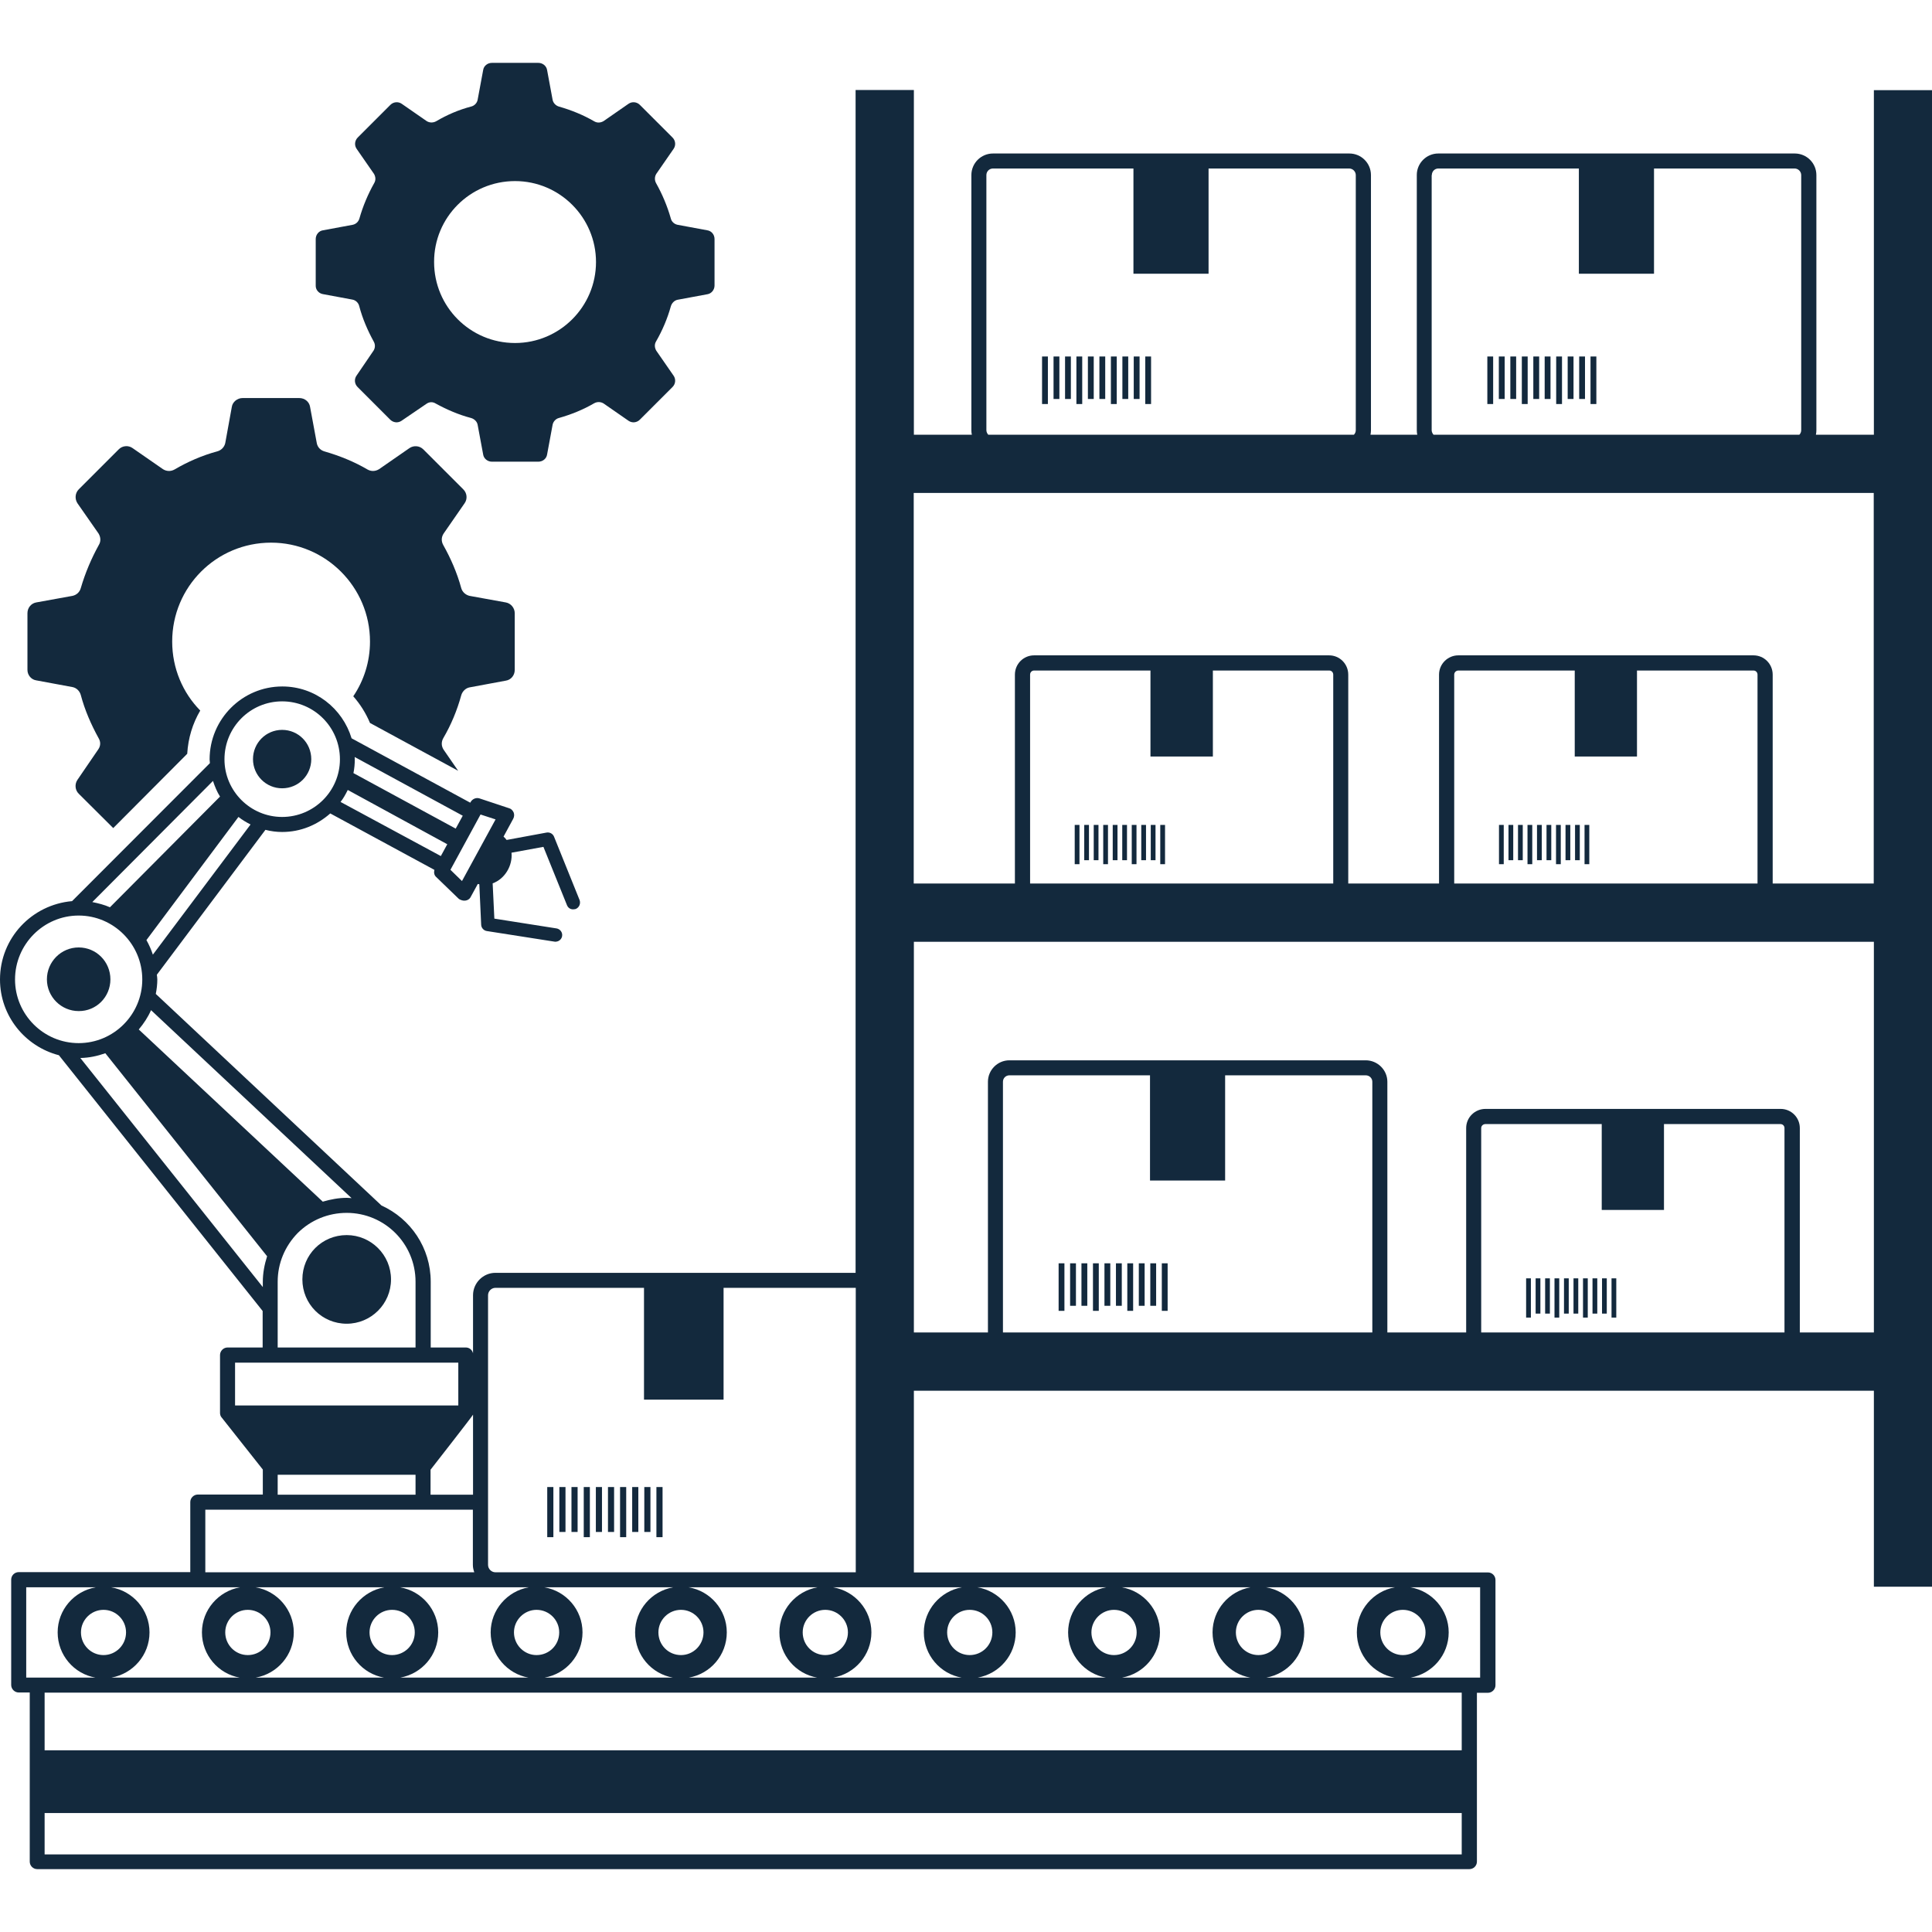
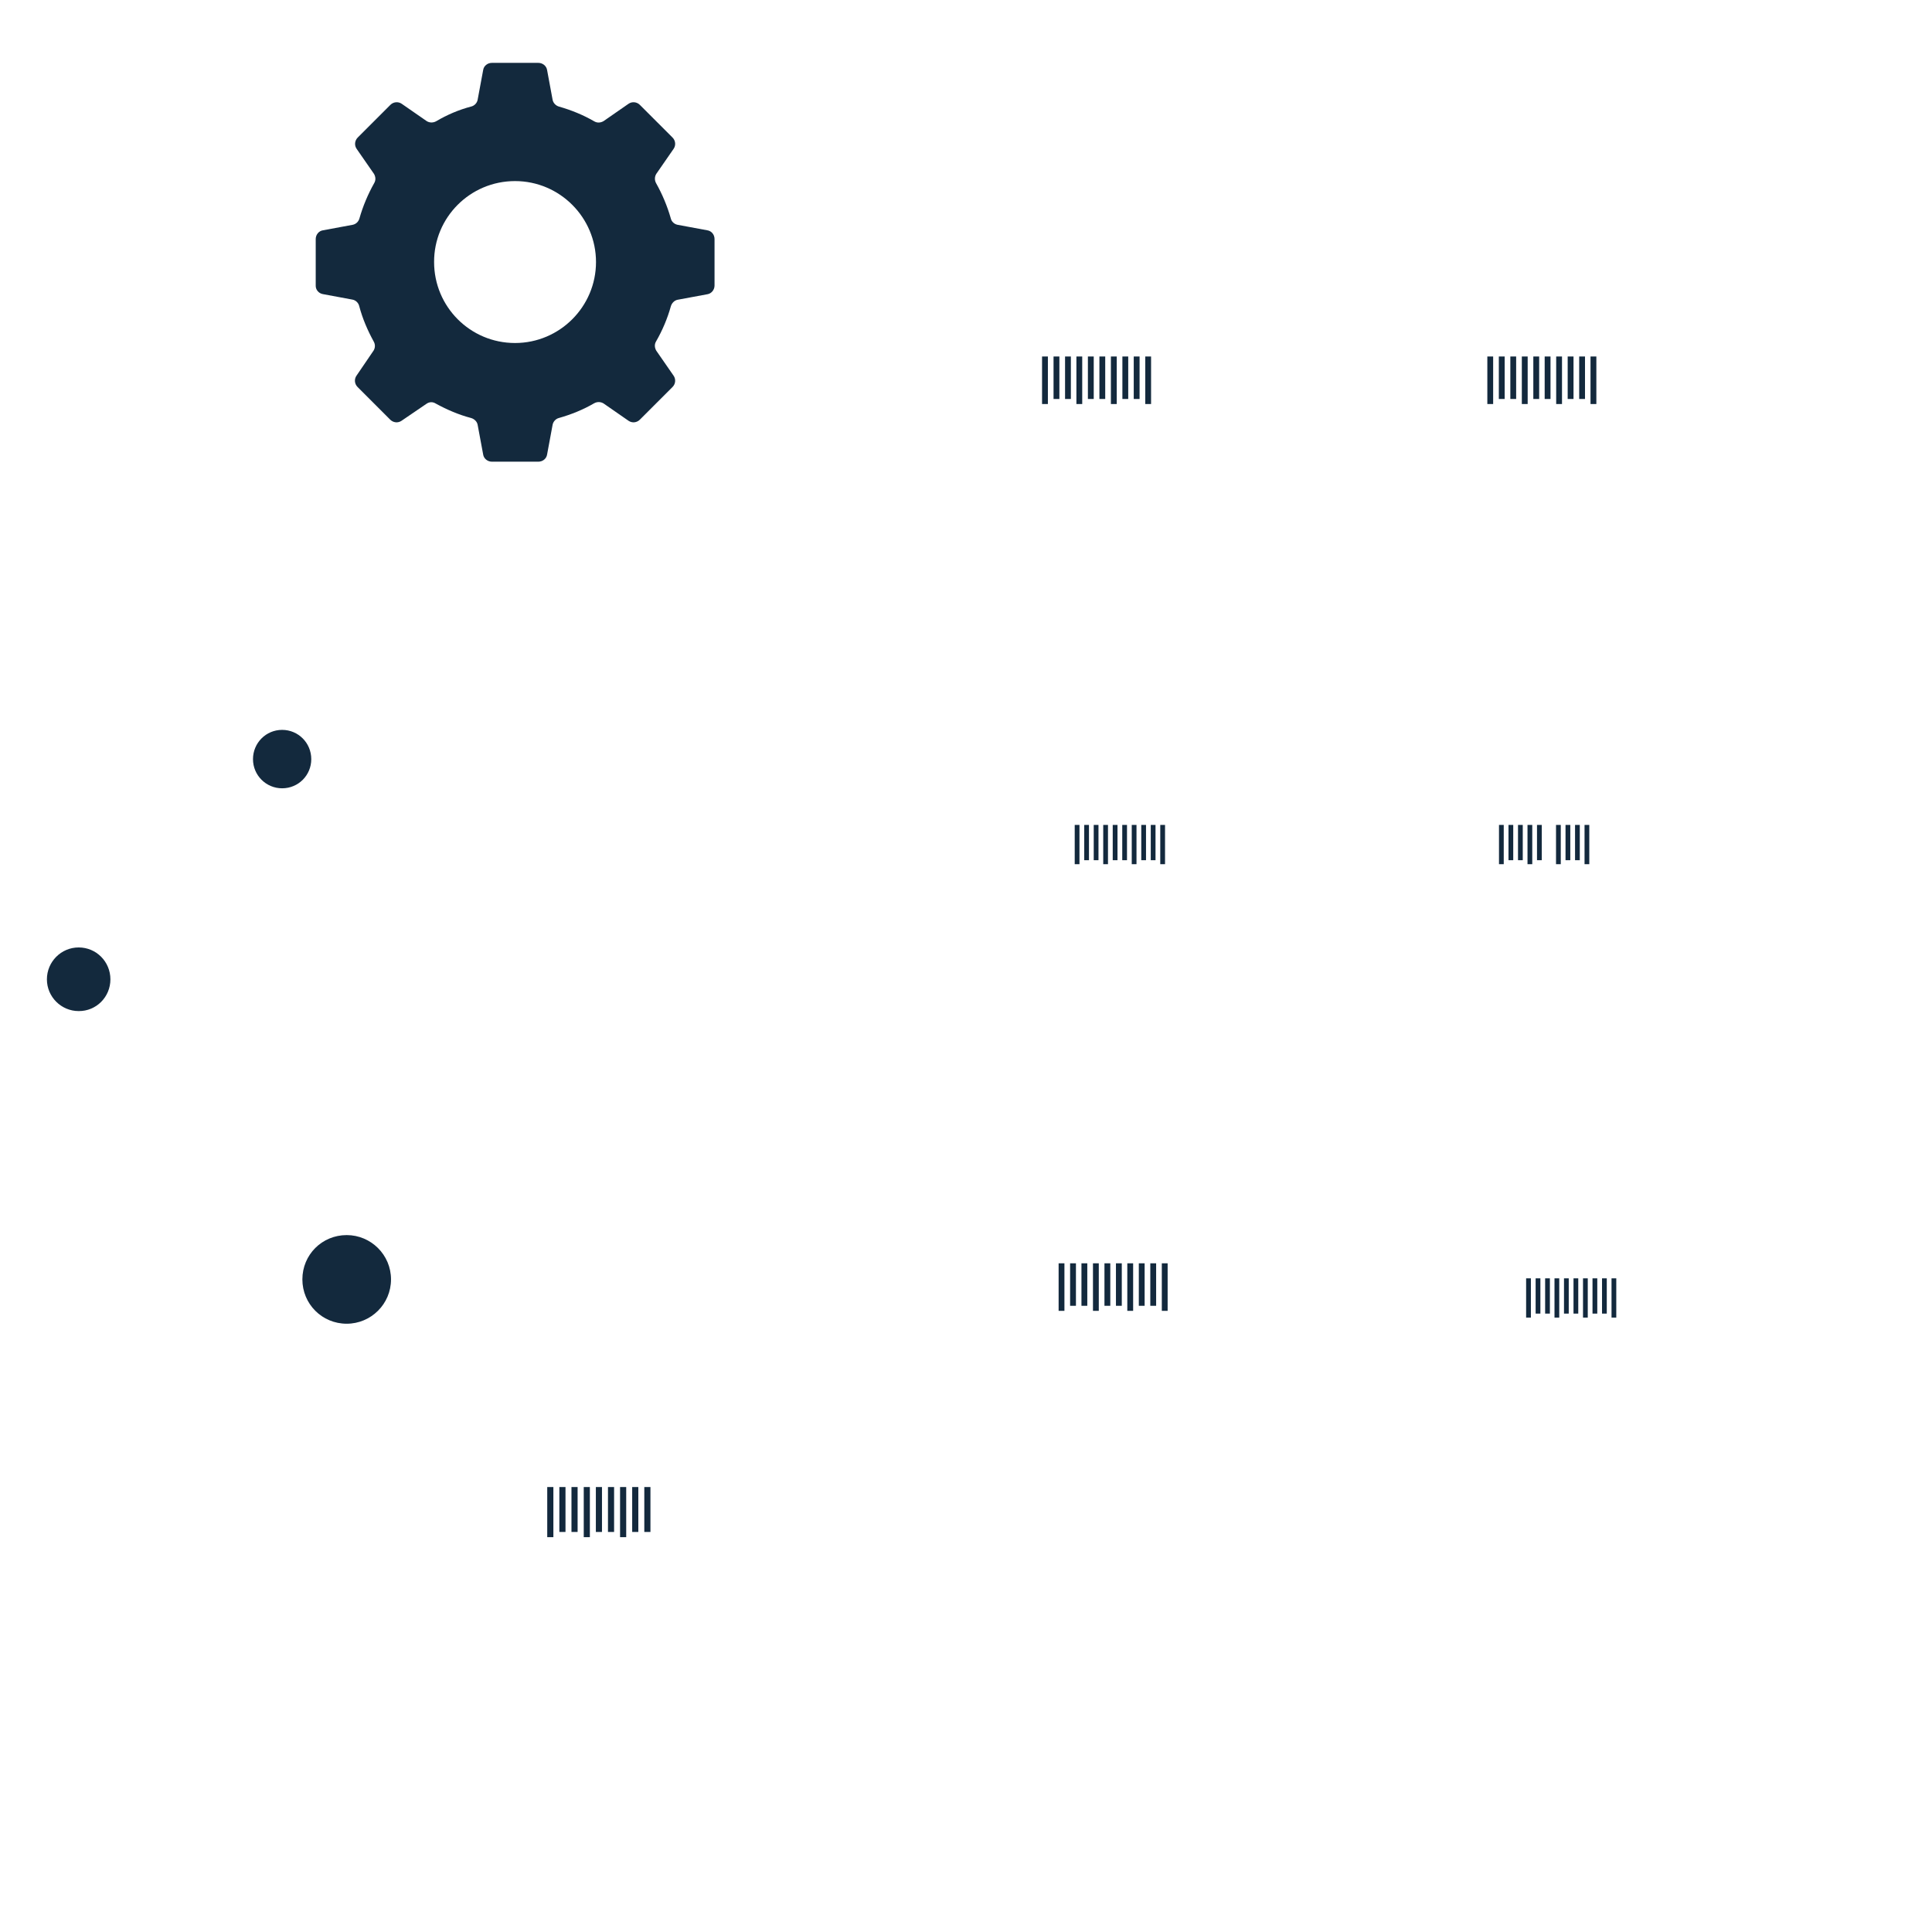
<svg xmlns="http://www.w3.org/2000/svg" width="500" viewBox="0 0 375 375" height="500" preserveAspectRatio="xMidYMid meet">
  <defs>
    <clipPath id="f1add53f5f">
      <path d="M 0 17 L 375 17 L 375 362.953 L 0 362.953 Z M 0 17 " clip-rule="nonzero" />
    </clipPath>
  </defs>
  <path fill="#13293d" d="M 62.648 57.082 L 68.422 58.156 C 69.047 58.273 69.582 58.781 69.73 59.434 C 70.355 61.816 71.34 64.105 72.531 66.281 C 72.855 66.844 72.855 67.5 72.5 68.066 L 69.195 72.918 C 68.719 73.602 68.809 74.523 69.406 75.117 L 75.742 81.457 C 76.34 82.055 77.262 82.145 77.945 81.668 L 82.797 78.363 C 83.363 77.977 84.02 77.977 84.582 78.332 C 86.758 79.523 89.047 80.508 91.43 81.133 C 92.055 81.309 92.59 81.816 92.707 82.441 L 93.781 88.215 C 93.898 89.02 94.645 89.613 95.477 89.613 L 104.492 89.613 C 105.355 89.613 106.07 89.02 106.191 88.215 L 107.262 82.441 C 107.383 81.816 107.887 81.281 108.48 81.133 C 110.895 80.445 113.184 79.523 115.328 78.273 C 115.922 77.945 116.605 77.977 117.145 78.305 L 121.992 81.668 C 122.68 82.145 123.602 82.055 124.195 81.457 L 130.535 75.117 C 131.133 74.523 131.219 73.602 130.742 72.918 L 127.383 68.066 C 127.055 67.5 126.992 66.844 127.352 66.25 C 128.57 64.137 129.555 61.816 130.207 59.465 C 130.387 58.84 130.895 58.305 131.52 58.184 L 137.293 57.113 C 138.094 56.992 138.691 56.25 138.691 55.418 L 138.691 46.398 C 138.691 45.535 138.094 44.82 137.293 44.703 L 131.52 43.633 C 130.895 43.512 130.355 43.035 130.207 42.41 C 129.523 40 128.543 37.68 127.352 35.566 C 127.023 34.969 127.055 34.285 127.383 33.75 L 130.742 28.898 C 131.219 28.215 131.133 27.293 130.535 26.695 L 124.195 20.355 C 123.602 19.762 122.68 19.672 121.992 20.148 L 117.145 23.512 C 116.578 23.84 115.922 23.898 115.328 23.543 C 113.215 22.32 110.895 21.367 108.48 20.684 C 107.887 20.508 107.383 20 107.262 19.375 L 106.191 13.602 C 106.07 12.797 105.328 12.203 104.492 12.203 L 95.477 12.203 C 94.613 12.203 93.898 12.797 93.781 13.602 L 92.707 19.375 C 92.59 20 92.082 20.535 91.43 20.684 C 89.047 21.309 86.758 22.293 84.645 23.543 C 84.047 23.867 83.363 23.84 82.828 23.512 L 77.977 20.148 C 77.293 19.672 76.367 19.762 75.773 20.355 L 69.434 26.695 C 68.84 27.293 68.75 28.215 69.227 28.898 L 72.59 33.75 C 72.918 34.316 72.977 34.969 72.617 35.566 C 71.43 37.68 70.445 40 69.762 42.41 C 69.582 43.035 69.078 43.512 68.453 43.633 L 62.68 44.703 C 61.875 44.82 61.281 45.566 61.281 46.398 L 61.281 55.418 C 61.25 56.219 61.844 56.934 62.648 57.082 Z M 99.969 35.148 C 108.633 35.148 115.684 42.203 115.684 50.863 C 115.684 59.523 108.633 66.578 99.969 66.578 C 91.25 66.578 84.258 59.523 84.258 50.863 C 84.227 42.203 91.25 35.148 99.969 35.148 Z M 99.969 35.148 " fill-opacity="1" fill-rule="nonzero" />
  <g clip-path="url(#f1add53f5f)">
-     <path fill="#13293d" d="M 363.719 17.469 L 363.719 84.375 L 352.469 84.375 C 352.531 84.078 352.559 83.781 352.559 83.512 L 352.559 33.988 C 352.559 31.668 350.684 29.793 348.363 29.793 L 279.168 29.793 C 276.875 29.793 275 31.668 275 33.957 L 275 83.512 C 275 83.809 275.031 84.105 275.09 84.375 L 266.012 84.375 C 266.07 84.078 266.102 83.781 266.102 83.512 L 266.102 33.988 C 266.102 31.668 264.227 29.793 261.906 29.793 L 192.738 29.793 C 190.418 29.793 188.543 31.668 188.543 33.988 L 188.543 83.512 C 188.543 83.809 188.57 84.105 188.633 84.375 L 177.383 84.375 L 177.383 17.469 L 166.07 17.469 L 166.07 247.055 L 96.16 247.055 C 93.781 247.055 91.816 249.02 91.816 251.398 L 91.816 262.68 C 91.668 262.023 91.102 261.547 90.418 261.547 L 83.602 261.547 L 83.602 248.781 C 83.602 242.203 79.703 236.547 74.047 233.988 L 30.238 192.918 C 30.418 192.023 30.535 191.07 30.535 190.117 C 30.535 189.793 30.477 189.492 30.445 189.195 L 51.52 161.07 C 52.559 161.34 53.66 161.488 54.762 161.488 C 58.363 161.488 61.578 160.117 64.105 157.887 L 84.316 168.84 C 84.195 169.344 84.258 169.852 84.645 170.207 L 89.078 174.492 C 90.355 175.238 91.16 174.523 91.34 174.137 L 92.738 171.578 C 92.828 171.605 92.945 171.605 93.035 171.637 L 93.395 179.492 C 93.422 180.117 93.898 180.625 94.492 180.715 L 107.617 182.77 C 107.738 182.797 107.855 182.797 107.977 182.77 C 108.543 182.707 109.02 182.262 109.105 181.695 C 109.227 180.98 108.719 180.328 108.035 180.207 L 95.953 178.305 L 95.625 171.457 C 98.008 170.594 99.523 168.008 99.285 165.508 L 105.477 164.375 L 110.059 175.715 C 110.297 176.281 110.832 176.578 111.43 176.488 C 111.52 176.488 111.637 176.457 111.758 176.43 C 112.441 176.133 112.738 175.387 112.5 174.703 L 107.531 162.383 C 107.293 161.816 106.695 161.488 106.07 161.605 L 98.332 163.035 C 98.156 162.797 97.977 162.59 97.738 162.383 L 99.613 158.93 C 99.82 158.543 99.852 158.094 99.703 157.707 C 99.523 157.293 99.195 156.965 98.809 156.875 L 93.066 154.969 C 92.41 154.762 91.695 155.059 91.34 155.684 L 91.281 155.805 L 68.242 143.305 C 66.488 137.5 61.16 133.242 54.793 133.242 C 47.023 133.242 40.684 139.582 40.684 147.41 C 40.684 147.648 40.742 147.887 40.742 148.125 L 13.988 174.91 C 6.16 175.594 0 182.082 0 190.117 C 0 197.203 4.883 203.125 11.43 204.82 L 50.98 254.465 L 50.98 261.547 L 44.168 261.547 C 43.363 261.547 42.707 262.23 42.707 263.008 L 42.707 274.285 C 42.707 274.555 42.828 274.941 43.008 275.117 L 51.012 285.238 L 51.012 290.09 L 38.395 290.09 C 37.617 290.09 36.934 290.742 36.934 291.547 L 36.934 305.148 L 3.633 305.148 C 2.828 305.148 2.172 305.805 2.172 306.605 L 2.172 327.055 C 2.172 327.828 2.828 328.512 3.633 328.512 L 5.773 328.512 L 5.773 361.34 C 5.773 362.145 6.43 362.797 7.23 362.797 L 285.207 362.797 C 286.012 362.797 286.668 362.145 286.668 361.34 L 286.668 328.57 L 288.809 328.57 C 289.613 328.57 290.27 327.887 290.27 327.113 L 290.27 306.668 C 290.27 305.863 289.613 305.207 288.809 305.207 L 177.383 305.207 L 177.383 269.941 L 363.719 269.941 L 363.719 307.977 L 375 307.977 L 375 17.5 L 363.719 17.5 Z M 94.73 251.398 C 94.73 250.625 95.387 249.969 96.16 249.969 L 125 249.969 L 125 271.668 L 140.445 271.668 L 140.445 249.969 L 166.102 249.969 L 166.102 305.18 L 96.16 305.18 C 95.387 305.18 94.73 304.523 94.73 303.75 Z M 113.066 316.844 C 113.066 312.469 109.883 308.809 105.656 308.094 L 130.656 308.094 C 126.457 308.84 123.273 312.469 123.273 316.844 C 123.273 321.25 126.457 324.91 130.625 325.625 L 105.684 325.625 C 109.883 324.91 113.066 321.25 113.066 316.844 Z M 104.137 321.25 C 101.758 321.25 99.762 319.285 99.762 316.844 C 99.762 314.434 101.758 312.469 104.137 312.469 C 106.578 312.469 108.543 314.434 108.543 316.844 C 108.543 319.316 106.578 321.25 104.137 321.25 Z M 127.797 316.844 C 127.797 314.434 129.762 312.469 132.172 312.469 C 134.582 312.469 136.547 314.434 136.547 316.844 C 136.547 319.285 134.582 321.25 132.172 321.25 C 129.762 321.25 127.797 319.316 127.797 316.844 Z M 141.07 316.844 C 141.07 312.469 137.887 308.809 133.66 308.094 L 158.66 308.094 C 154.492 308.84 151.281 312.469 151.281 316.844 C 151.281 321.25 154.465 324.91 158.633 325.625 L 133.691 325.625 C 137.887 324.91 141.07 321.25 141.07 316.844 Z M 155.805 316.844 C 155.805 314.434 157.77 312.469 160.18 312.469 C 162.59 312.469 164.582 314.434 164.582 316.844 C 164.582 319.285 162.59 321.25 160.18 321.25 C 157.77 321.25 155.805 319.316 155.805 316.844 Z M 102.617 308.094 C 98.453 308.84 95.238 312.469 95.238 316.844 C 95.238 321.25 98.453 324.91 102.59 325.625 L 77.68 325.625 C 81.875 324.883 85.059 321.25 85.059 316.844 C 85.059 312.469 81.844 308.809 77.648 308.094 Z M 57.023 316.844 C 57.023 312.469 53.809 308.809 49.613 308.094 L 74.582 308.094 C 70.418 308.84 67.203 312.469 67.203 316.844 C 67.203 321.25 70.387 324.91 74.555 325.625 L 49.613 325.625 C 53.809 324.91 57.023 321.25 57.023 316.844 Z M 48.094 321.25 C 45.684 321.25 43.719 319.285 43.719 316.844 C 43.719 314.434 45.684 312.469 48.094 312.469 C 50.508 312.469 52.5 314.434 52.5 316.844 C 52.5 319.316 50.508 321.25 48.094 321.25 Z M 71.727 316.844 C 71.727 314.434 73.691 312.469 76.102 312.469 C 78.543 312.469 80.508 314.434 80.508 316.844 C 80.508 319.285 78.543 321.25 76.102 321.25 C 73.691 321.25 71.727 319.316 71.727 316.844 Z M 91.816 274.582 L 91.816 290.117 L 83.57 290.117 L 83.57 285.27 C 83.57 285.27 91.785 274.762 91.816 274.582 Z M 80.656 248.781 L 80.656 261.547 L 53.898 261.547 L 53.898 248.781 C 53.898 245.207 55.297 241.875 57.797 239.316 C 60.328 236.816 63.691 235.418 67.293 235.418 C 74.672 235.418 80.656 241.398 80.656 248.781 Z M 68.242 232.559 C 67.945 232.531 67.617 232.5 67.32 232.5 C 65.715 232.5 64.168 232.797 62.648 233.242 L 26.934 199.82 C 27.887 198.691 28.719 197.441 29.316 196.07 Z M 29.672 185.297 C 29.344 184.316 28.93 183.363 28.422 182.469 L 46.281 158.57 C 47.023 159.137 47.797 159.613 48.633 160.031 Z M 93.273 158.094 L 96.191 159.047 L 89.672 171.012 L 87.441 168.84 C 87.441 168.809 87.441 168.809 87.441 168.809 Z M 68.84 146.934 L 89.82 158.332 L 88.453 160.832 L 68.602 150.059 C 68.781 149.195 68.867 148.273 68.867 147.352 C 68.867 147.203 68.84 147.082 68.84 146.934 Z M 67.5 153.332 L 86.816 163.867 L 85.566 166.16 L 66.102 155.656 C 66.668 154.941 67.082 154.168 67.5 153.332 Z M 54.762 136.133 C 60.953 136.133 65.98 141.16 65.98 147.383 C 65.98 153.543 60.953 158.57 54.762 158.57 C 48.602 158.57 43.57 153.543 43.57 147.383 C 43.57 141.133 48.602 136.133 54.762 136.133 Z M 41.34 151.578 C 41.695 152.648 42.113 153.691 42.707 154.613 L 21.34 176.102 C 20.27 175.625 19.105 175.328 17.918 175.09 Z M 2.918 190.117 C 2.918 183.305 8.453 177.707 15.27 177.707 C 22.055 177.707 27.617 183.273 27.617 190.117 C 27.617 196.906 22.082 202.469 15.27 202.469 C 8.453 202.469 2.918 196.906 2.918 190.117 Z M 15.594 205.355 C 17.293 205.328 18.93 204.969 20.445 204.434 L 51.844 243.84 C 51.34 245.418 51.012 247.082 51.012 248.809 L 51.012 249.82 Z M 45.625 272.797 L 45.625 264.492 L 88.957 264.492 L 88.957 272.797 Z M 80.656 286.25 L 80.656 290.117 L 53.898 290.117 L 53.898 286.25 Z M 39.852 293.035 L 91.785 293.035 L 91.785 303.75 C 91.785 304.285 91.906 304.73 92.055 305.18 L 39.852 305.18 Z M 46.578 308.094 C 42.41 308.84 39.195 312.469 39.195 316.844 C 39.195 321.25 42.383 324.91 46.547 325.625 L 21.605 325.625 C 25.805 324.883 29.02 321.25 29.02 316.844 C 29.02 312.469 25.805 308.809 21.578 308.094 Z M 24.465 316.844 C 24.465 319.285 22.5 321.25 20.09 321.25 C 17.68 321.25 15.715 319.285 15.715 316.844 C 15.715 314.434 17.68 312.469 20.09 312.469 C 22.5 312.469 24.465 314.434 24.465 316.844 Z M 5.09 325.625 L 5.09 308.094 L 18.57 308.094 C 14.375 308.84 11.191 312.469 11.191 316.844 C 11.191 321.25 14.375 324.91 18.543 325.625 Z M 283.719 359.941 L 8.66 359.941 L 8.66 351.906 L 283.719 351.906 Z M 283.719 339.73 L 8.66 339.73 L 8.66 328.543 L 283.719 328.543 Z M 287.293 308.094 L 287.293 325.625 L 273.781 325.625 C 277.977 324.883 281.191 321.25 281.191 316.844 C 281.191 312.469 277.977 308.809 273.75 308.094 Z M 276.695 316.844 C 276.695 319.285 274.703 321.25 272.293 321.25 C 269.883 321.25 267.918 319.285 267.918 316.844 C 267.918 314.434 269.883 312.469 272.293 312.469 C 274.703 312.469 276.695 314.434 276.695 316.844 Z M 270.742 308.094 C 266.578 308.84 263.363 312.469 263.363 316.844 C 263.363 321.25 266.547 324.91 270.715 325.625 L 245.773 325.625 C 249.969 324.883 253.156 321.25 253.156 316.844 C 253.156 312.469 249.969 308.809 245.742 308.094 Z M 248.633 316.844 C 248.633 319.285 246.668 321.25 244.258 321.25 C 241.844 321.25 239.883 319.285 239.883 316.844 C 239.883 314.434 241.844 312.469 244.258 312.469 C 246.695 312.469 248.633 314.434 248.633 316.844 Z M 242.707 308.094 C 238.543 308.84 235.355 312.469 235.355 316.844 C 235.355 321.25 238.543 324.91 242.707 325.625 L 217.77 325.625 C 221.965 324.883 225.148 321.25 225.148 316.844 C 225.148 312.469 221.934 308.809 217.738 308.094 Z M 220.625 316.844 C 220.625 319.285 218.66 321.25 216.219 321.25 C 213.84 321.25 211.844 319.285 211.844 316.844 C 211.844 314.434 213.84 312.469 216.219 312.469 C 218.66 312.469 220.625 314.434 220.625 316.844 Z M 214.703 308.094 C 210.535 308.84 207.32 312.469 207.32 316.844 C 207.32 321.25 210.535 324.91 214.672 325.625 L 189.762 325.625 C 193.957 324.883 197.145 321.25 197.145 316.844 C 197.145 312.469 193.93 308.809 189.73 308.094 Z M 192.617 316.844 C 192.617 319.285 190.656 321.25 188.215 321.25 C 185.805 321.25 183.84 319.285 183.84 316.844 C 183.84 314.434 185.805 312.469 188.215 312.469 C 190.656 312.469 192.617 314.434 192.617 316.844 Z M 186.695 308.094 C 182.531 308.84 179.316 312.469 179.316 316.844 C 179.316 321.25 182.5 324.91 186.668 325.625 L 161.727 325.625 C 165.922 324.883 169.137 321.25 169.137 316.844 C 169.137 312.469 165.922 308.809 161.695 308.094 Z M 277.918 33.988 C 277.918 33.273 278.48 32.707 279.168 32.707 L 306.457 32.707 L 306.457 53.125 L 321.043 53.125 L 321.043 32.707 L 348.332 32.707 C 349.047 32.707 349.613 33.305 349.613 33.988 L 349.613 83.512 C 349.613 83.84 349.465 84.168 349.258 84.375 L 278.242 84.375 C 278.035 84.137 277.887 83.809 277.887 83.512 L 277.887 33.988 Z M 191.457 33.988 C 191.457 33.273 192.023 32.707 192.738 32.707 L 220 32.707 L 220 53.125 L 234.582 53.125 L 234.582 32.707 L 261.875 32.707 C 262.59 32.707 263.156 33.305 263.156 33.988 L 263.156 83.512 C 263.156 83.84 263.008 84.168 262.797 84.375 L 191.816 84.375 C 191.605 84.137 191.457 83.809 191.457 83.512 Z M 266.367 258.633 L 194.672 258.633 L 194.672 209.969 C 194.672 209.258 195.238 208.719 195.922 208.719 L 223.215 208.719 L 223.215 229.137 L 237.797 229.137 L 237.797 208.719 L 265.09 208.719 C 265.805 208.719 266.367 209.285 266.367 209.969 Z M 346.398 258.633 L 287.5 258.633 L 287.5 218.957 C 287.5 218.512 287.887 218.184 288.305 218.184 L 310.895 218.184 L 310.895 234.852 L 322.977 234.852 L 322.977 218.184 L 345.594 218.184 C 346.043 218.184 346.367 218.543 346.367 218.957 L 346.367 258.633 Z M 363.719 258.633 L 349.344 258.633 L 349.344 218.957 C 349.344 216.906 347.68 215.238 345.625 215.238 L 288.332 215.238 C 286.25 215.238 284.582 216.906 284.582 218.957 L 284.582 258.633 L 269.285 258.633 L 269.285 209.969 C 269.285 207.68 267.383 205.805 265.09 205.805 L 195.922 205.805 C 193.633 205.805 191.758 207.68 191.758 209.969 L 191.758 258.633 L 177.383 258.633 L 177.383 182.797 L 363.719 182.797 Z M 235.418 146.844 L 235.418 130.148 L 258.008 130.148 C 258.453 130.148 258.781 130.508 258.781 130.953 L 258.781 171.488 L 199.941 171.488 L 199.941 130.953 C 199.941 130.477 200.297 130.148 200.715 130.148 L 223.305 130.148 L 223.305 146.844 Z M 317.738 146.844 L 317.738 130.148 L 340.355 130.148 C 340.805 130.148 341.133 130.508 341.133 130.953 L 341.133 171.488 L 282.262 171.488 L 282.262 130.953 C 282.262 130.477 282.648 130.148 283.066 130.148 L 305.656 130.148 L 305.656 146.844 Z M 363.719 171.488 L 344.078 171.488 L 344.078 130.953 C 344.078 128.867 342.41 127.203 340.355 127.203 L 283.066 127.203 C 281.012 127.203 279.316 128.867 279.316 130.953 L 279.316 171.488 L 261.695 171.488 L 261.695 130.953 C 261.695 128.867 260.031 127.203 257.977 127.203 L 200.715 127.203 C 198.66 127.203 196.992 128.867 196.992 130.953 L 196.992 171.488 L 177.352 171.488 L 177.352 95.684 L 363.691 95.684 L 363.691 171.488 Z M 363.719 171.488 " fill-opacity="1" fill-rule="nonzero" />
-   </g>
+     </g>
  <path fill="#13293d" d="M 54.762 153.008 C 57.918 153.008 60.418 150.477 60.418 147.352 C 60.418 144.195 57.887 141.668 54.762 141.668 C 51.637 141.668 49.105 144.195 49.105 147.352 C 49.105 150.477 51.637 153.008 54.762 153.008 Z M 54.762 153.008 " fill-opacity="1" fill-rule="nonzero" />
  <path fill="#13293d" d="M 21.43 190.09 C 21.43 186.668 18.691 183.898 15.27 183.898 C 11.875 183.898 9.105 186.668 9.105 190.09 C 9.105 193.48 11.875 196.25 15.27 196.25 C 18.691 196.281 21.43 193.512 21.43 190.09 Z M 21.43 190.09 " fill-opacity="1" fill-rule="nonzero" />
  <path fill="#13293d" d="M 67.293 239.73 C 62.5 239.73 58.691 243.543 58.691 248.332 C 58.691 253.094 62.5 256.934 67.293 256.934 C 71.992 256.934 75.895 253.125 75.895 248.332 C 75.895 243.543 71.992 239.73 67.293 239.73 Z M 67.293 239.73 " fill-opacity="1" fill-rule="nonzero" />
-   <path fill="#13293d" d="M 127.41 288.633 L 128.602 288.633 L 128.602 298.363 L 127.41 298.363 Z M 127.41 288.633 " fill-opacity="1" fill-rule="nonzero" />
  <path fill="#13293d" d="M 125.059 288.633 L 126.25 288.633 L 126.25 297.352 L 125.059 297.352 Z M 125.059 288.633 " fill-opacity="1" fill-rule="nonzero" />
  <path fill="#13293d" d="M 122.707 288.633 L 123.898 288.633 L 123.898 297.352 L 122.707 297.352 Z M 122.707 288.633 " fill-opacity="1" fill-rule="nonzero" />
  <path fill="#13293d" d="M 120.355 288.633 L 121.547 288.633 L 121.547 298.363 L 120.355 298.363 Z M 120.355 288.633 " fill-opacity="1" fill-rule="nonzero" />
  <path fill="#13293d" d="M 118.008 288.633 L 119.195 288.633 L 119.195 297.352 L 118.008 297.352 Z M 118.008 288.633 " fill-opacity="1" fill-rule="nonzero" />
  <path fill="#13293d" d="M 115.656 288.633 L 116.844 288.633 L 116.844 297.352 L 115.656 297.352 Z M 115.656 288.633 " fill-opacity="1" fill-rule="nonzero" />
  <path fill="#13293d" d="M 113.305 288.633 L 114.492 288.633 L 114.492 298.363 L 113.305 298.363 Z M 113.305 288.633 " fill-opacity="1" fill-rule="nonzero" />
  <path fill="#13293d" d="M 110.922 288.633 L 112.113 288.633 L 112.113 297.352 L 110.922 297.352 Z M 110.922 288.633 " fill-opacity="1" fill-rule="nonzero" />
  <path fill="#13293d" d="M 108.57 288.633 L 109.762 288.633 L 109.762 297.352 L 108.57 297.352 Z M 108.57 288.633 " fill-opacity="1" fill-rule="nonzero" />
  <path fill="#13293d" d="M 106.219 288.633 L 107.41 288.633 L 107.41 298.363 L 106.219 298.363 Z M 106.219 288.633 " fill-opacity="1" fill-rule="nonzero" />
  <path fill="#13293d" d="M 312.797 248.125 L 313.719 248.125 L 313.719 255.742 L 312.797 255.742 Z M 312.797 248.125 " fill-opacity="1" fill-rule="nonzero" />
  <path fill="#13293d" d="M 310.953 248.125 L 311.875 248.125 L 311.875 254.969 L 310.953 254.969 Z M 310.953 248.125 " fill-opacity="1" fill-rule="nonzero" />
  <path fill="#13293d" d="M 309.105 248.125 L 310.031 248.125 L 310.031 254.969 L 309.105 254.969 Z M 309.105 248.125 " fill-opacity="1" fill-rule="nonzero" />
  <path fill="#13293d" d="M 307.262 248.125 L 308.184 248.125 L 308.184 255.742 L 307.262 255.742 Z M 307.262 248.125 " fill-opacity="1" fill-rule="nonzero" />
  <path fill="#13293d" d="M 305.418 248.125 L 306.34 248.125 L 306.34 254.969 L 305.418 254.969 Z M 305.418 248.125 " fill-opacity="1" fill-rule="nonzero" />
  <path fill="#13293d" d="M 303.57 248.125 L 304.492 248.125 L 304.492 254.969 L 303.57 254.969 Z M 303.57 248.125 " fill-opacity="1" fill-rule="nonzero" />
-   <path fill="#13293d" d="M 301.727 248.125 L 302.648 248.125 L 302.648 255.742 L 301.727 255.742 Z M 301.727 248.125 " fill-opacity="1" fill-rule="nonzero" />
+   <path fill="#13293d" d="M 301.727 248.125 L 302.648 248.125 L 302.648 255.742 L 301.727 255.742 Z " fill-opacity="1" fill-rule="nonzero" />
  <path fill="#13293d" d="M 299.91 248.125 L 300.832 248.125 L 300.832 254.969 L 299.91 254.969 Z M 299.91 248.125 " fill-opacity="1" fill-rule="nonzero" />
  <path fill="#13293d" d="M 298.066 248.125 L 298.988 248.125 L 298.988 254.969 L 298.066 254.969 Z M 298.066 248.125 " fill-opacity="1" fill-rule="nonzero" />
  <path fill="#13293d" d="M 296.219 248.125 L 297.145 248.125 L 297.145 255.742 L 296.219 255.742 Z M 296.219 248.125 " fill-opacity="1" fill-rule="nonzero" />
  <path fill="#13293d" d="M 225.508 245.207 L 226.637 245.207 L 226.637 254.434 L 225.508 254.434 Z M 225.508 245.207 " fill-opacity="1" fill-rule="nonzero" />
  <path fill="#13293d" d="M 223.273 245.207 L 224.406 245.207 L 224.406 253.453 L 223.273 253.453 Z M 223.273 245.207 " fill-opacity="1" fill-rule="nonzero" />
  <path fill="#13293d" d="M 221.043 245.207 L 222.172 245.207 L 222.172 253.453 L 221.043 253.453 Z M 221.043 245.207 " fill-opacity="1" fill-rule="nonzero" />
  <path fill="#13293d" d="M 218.809 245.207 L 219.941 245.207 L 219.941 254.434 L 218.809 254.434 Z M 218.809 245.207 " fill-opacity="1" fill-rule="nonzero" />
  <path fill="#13293d" d="M 216.605 245.207 L 217.738 245.207 L 217.738 253.453 L 216.605 253.453 Z M 216.605 245.207 " fill-opacity="1" fill-rule="nonzero" />
  <path fill="#13293d" d="M 214.375 245.207 L 215.508 245.207 L 215.508 253.453 L 214.375 253.453 Z M 214.375 245.207 " fill-opacity="1" fill-rule="nonzero" />
  <path fill="#13293d" d="M 212.145 245.207 L 213.273 245.207 L 213.273 254.434 L 212.145 254.434 Z M 212.145 245.207 " fill-opacity="1" fill-rule="nonzero" />
  <path fill="#13293d" d="M 209.91 245.207 L 211.043 245.207 L 211.043 253.453 L 209.91 253.453 Z M 209.91 245.207 " fill-opacity="1" fill-rule="nonzero" />
  <path fill="#13293d" d="M 207.707 245.207 L 208.84 245.207 L 208.84 253.453 L 207.707 253.453 Z M 207.707 245.207 " fill-opacity="1" fill-rule="nonzero" />
  <path fill="#13293d" d="M 205.477 245.207 L 206.605 245.207 L 206.605 254.434 L 205.477 254.434 Z M 205.477 245.207 " fill-opacity="1" fill-rule="nonzero" />
  <path fill="#13293d" d="M 307.559 160.117 L 308.48 160.117 L 308.48 167.738 L 307.559 167.738 Z M 307.559 160.117 " fill-opacity="1" fill-rule="nonzero" />
  <path fill="#13293d" d="M 305.715 160.117 L 306.637 160.117 L 306.637 166.965 L 305.715 166.965 Z M 305.715 160.117 " fill-opacity="1" fill-rule="nonzero" />
  <path fill="#13293d" d="M 303.867 160.117 L 304.793 160.117 L 304.793 166.965 L 303.867 166.965 Z M 303.867 160.117 " fill-opacity="1" fill-rule="nonzero" />
  <path fill="#13293d" d="M 302.023 160.117 L 302.945 160.117 L 302.945 167.738 L 302.023 167.738 Z M 302.023 160.117 " fill-opacity="1" fill-rule="nonzero" />
-   <path fill="#13293d" d="M 300.18 160.117 L 301.102 160.117 L 301.102 166.965 L 300.18 166.965 Z M 300.18 160.117 " fill-opacity="1" fill-rule="nonzero" />
  <path fill="#13293d" d="M 298.332 160.117 L 299.258 160.117 L 299.258 166.965 L 298.332 166.965 Z M 298.332 160.117 " fill-opacity="1" fill-rule="nonzero" />
  <path fill="#13293d" d="M 296.488 160.117 L 297.41 160.117 L 297.41 167.738 L 296.488 167.738 Z M 296.488 160.117 " fill-opacity="1" fill-rule="nonzero" />
  <path fill="#13293d" d="M 294.645 160.117 L 295.566 160.117 L 295.566 166.965 L 294.645 166.965 Z M 294.645 160.117 " fill-opacity="1" fill-rule="nonzero" />
  <path fill="#13293d" d="M 292.797 160.117 L 293.719 160.117 L 293.719 166.965 L 292.797 166.965 Z M 292.797 160.117 " fill-opacity="1" fill-rule="nonzero" />
  <path fill="#13293d" d="M 290.953 160.117 L 291.875 160.117 L 291.875 167.738 L 290.953 167.738 Z M 290.953 160.117 " fill-opacity="1" fill-rule="nonzero" />
  <path fill="#13293d" d="M 225.207 160.117 L 226.133 160.117 L 226.133 167.738 L 225.207 167.738 Z M 225.207 160.117 " fill-opacity="1" fill-rule="nonzero" />
  <path fill="#13293d" d="M 223.363 160.117 L 224.285 160.117 L 224.285 166.965 L 223.363 166.965 Z M 223.363 160.117 " fill-opacity="1" fill-rule="nonzero" />
  <path fill="#13293d" d="M 221.52 160.117 L 222.441 160.117 L 222.441 166.965 L 221.52 166.965 Z M 221.52 160.117 " fill-opacity="1" fill-rule="nonzero" />
  <path fill="#13293d" d="M 219.672 160.117 L 220.594 160.117 L 220.594 167.738 L 219.672 167.738 Z M 219.672 160.117 " fill-opacity="1" fill-rule="nonzero" />
  <path fill="#13293d" d="M 217.828 160.117 L 218.75 160.117 L 218.75 166.965 L 217.828 166.965 Z M 217.828 160.117 " fill-opacity="1" fill-rule="nonzero" />
  <path fill="#13293d" d="M 215.98 160.117 L 216.906 160.117 L 216.906 166.965 L 215.98 166.965 Z M 215.98 160.117 " fill-opacity="1" fill-rule="nonzero" />
  <path fill="#13293d" d="M 214.137 160.117 L 215.059 160.117 L 215.059 167.738 L 214.137 167.738 Z M 214.137 160.117 " fill-opacity="1" fill-rule="nonzero" />
  <path fill="#13293d" d="M 212.293 160.117 L 213.215 160.117 L 213.215 166.965 L 212.293 166.965 Z M 212.293 160.117 " fill-opacity="1" fill-rule="nonzero" />
  <path fill="#13293d" d="M 210.445 160.117 L 211.367 160.117 L 211.367 166.965 L 210.445 166.965 Z M 210.445 160.117 " fill-opacity="1" fill-rule="nonzero" />
  <path fill="#13293d" d="M 208.602 160.117 L 209.523 160.117 L 209.523 167.738 L 208.602 167.738 Z M 208.602 160.117 " fill-opacity="1" fill-rule="nonzero" />
  <path fill="#13293d" d="M 222.293 69.195 L 223.422 69.195 L 223.422 78.422 L 222.293 78.422 Z M 222.293 69.195 " fill-opacity="1" fill-rule="nonzero" />
  <path fill="#13293d" d="M 220.059 69.195 L 221.191 69.195 L 221.191 77.441 L 220.059 77.441 Z M 220.059 69.195 " fill-opacity="1" fill-rule="nonzero" />
  <path fill="#13293d" d="M 217.855 69.195 L 218.988 69.195 L 218.988 77.441 L 217.855 77.441 Z M 217.855 69.195 " fill-opacity="1" fill-rule="nonzero" />
  <path fill="#13293d" d="M 215.625 69.195 L 216.758 69.195 L 216.758 78.422 L 215.625 78.422 Z M 215.625 69.195 " fill-opacity="1" fill-rule="nonzero" />
  <path fill="#13293d" d="M 213.395 69.195 L 214.523 69.195 L 214.523 77.441 L 213.395 77.441 Z M 213.395 69.195 " fill-opacity="1" fill-rule="nonzero" />
  <path fill="#13293d" d="M 211.16 69.195 L 212.293 69.195 L 212.293 77.441 L 211.16 77.441 Z M 211.16 69.195 " fill-opacity="1" fill-rule="nonzero" />
  <path fill="#13293d" d="M 208.93 69.195 L 210.059 69.195 L 210.059 78.422 L 208.93 78.422 Z M 208.93 69.195 " fill-opacity="1" fill-rule="nonzero" />
  <path fill="#13293d" d="M 206.727 69.195 L 207.855 69.195 L 207.855 77.441 L 206.727 77.441 Z M 206.727 69.195 " fill-opacity="1" fill-rule="nonzero" />
  <path fill="#13293d" d="M 204.492 69.195 L 205.625 69.195 L 205.625 77.441 L 204.492 77.441 Z M 204.492 69.195 " fill-opacity="1" fill-rule="nonzero" />
  <path fill="#13293d" d="M 202.262 69.195 L 203.395 69.195 L 203.395 78.422 L 202.262 78.422 Z M 202.262 69.195 " fill-opacity="1" fill-rule="nonzero" />
  <path fill="#13293d" d="M 308.719 69.195 L 309.852 69.195 L 309.852 78.422 L 308.719 78.422 Z M 308.719 69.195 " fill-opacity="1" fill-rule="nonzero" />
  <path fill="#13293d" d="M 306.52 69.195 L 307.648 69.195 L 307.648 77.441 L 306.52 77.441 Z M 306.52 69.195 " fill-opacity="1" fill-rule="nonzero" />
  <path fill="#13293d" d="M 304.285 69.195 L 305.418 69.195 L 305.418 77.441 L 304.285 77.441 Z M 304.285 69.195 " fill-opacity="1" fill-rule="nonzero" />
  <path fill="#13293d" d="M 302.055 69.195 L 303.184 69.195 L 303.184 78.422 L 302.055 78.422 Z M 302.055 69.195 " fill-opacity="1" fill-rule="nonzero" />
  <path fill="#13293d" d="M 299.82 69.195 L 300.953 69.195 L 300.953 77.441 L 299.82 77.441 Z M 299.82 69.195 " fill-opacity="1" fill-rule="nonzero" />
  <path fill="#13293d" d="M 297.617 69.195 L 298.75 69.195 L 298.75 77.441 L 297.617 77.441 Z M 297.617 69.195 " fill-opacity="1" fill-rule="nonzero" />
  <path fill="#13293d" d="M 295.387 69.195 L 296.52 69.195 L 296.52 78.422 L 295.387 78.422 Z M 295.387 69.195 " fill-opacity="1" fill-rule="nonzero" />
  <path fill="#13293d" d="M 293.156 69.195 L 294.285 69.195 L 294.285 77.441 L 293.156 77.441 Z M 293.156 69.195 " fill-opacity="1" fill-rule="nonzero" />
  <path fill="#13293d" d="M 290.922 69.195 L 292.055 69.195 L 292.055 77.441 L 290.922 77.441 Z M 290.922 69.195 " fill-opacity="1" fill-rule="nonzero" />
  <path fill="#13293d" d="M 288.691 69.195 L 289.82 69.195 L 289.82 78.422 L 288.691 78.422 Z M 288.691 69.195 " fill-opacity="1" fill-rule="nonzero" />
-   <path fill="#13293d" d="M 7.023 132.055 L 14.078 133.363 C 14.852 133.512 15.477 134.137 15.684 134.91 C 16.457 137.828 17.68 140.625 19.137 143.273 C 19.555 143.957 19.555 144.762 19.078 145.445 L 15.031 151.367 C 14.465 152.203 14.555 153.363 15.297 154.078 L 21.965 160.715 L 21.992 160.715 L 36.34 146.309 C 36.52 143.242 37.41 140.387 38.867 137.918 C 35.477 134.465 33.422 129.73 33.422 124.523 C 33.422 113.93 41.965 105.328 52.617 105.328 C 63.184 105.328 71.816 113.93 71.816 124.523 C 71.816 128.453 70.625 132.113 68.57 135.148 C 69.91 136.668 71.012 138.422 71.816 140.328 L 88.93 149.613 L 86.102 145.508 C 85.656 144.82 85.625 144.02 86.043 143.273 C 87.559 140.684 88.719 137.887 89.523 134.969 C 89.73 134.227 90.355 133.57 91.133 133.422 L 98.184 132.113 C 99.168 131.965 99.91 131.102 99.91 130.031 L 99.91 119.02 C 99.91 118.008 99.168 117.113 98.184 116.934 L 91.133 115.656 C 90.387 115.477 89.73 114.91 89.523 114.137 C 88.719 111.191 87.5 108.395 86.043 105.805 C 85.625 105.059 85.656 104.258 86.102 103.57 L 90.18 97.68 C 90.773 96.844 90.656 95.684 89.91 94.969 L 82.172 87.23 C 81.43 86.488 80.297 86.43 79.492 86.965 L 73.57 91.07 C 72.887 91.488 72.082 91.547 71.34 91.133 C 68.75 89.613 65.953 88.48 62.977 87.617 C 62.23 87.41 61.637 86.816 61.488 86.012 L 60.18 78.957 C 60.031 78.008 59.168 77.262 58.094 77.262 L 47.082 77.262 C 46.07 77.262 45.148 78.008 45 78.957 L 43.719 86.012 C 43.543 86.785 42.945 87.41 42.145 87.617 C 39.258 88.395 36.457 89.613 33.867 91.133 C 33.125 91.547 32.293 91.488 31.637 91.07 L 25.715 86.965 C 24.91 86.398 23.75 86.488 23.035 87.23 L 15.297 94.969 C 14.555 95.715 14.492 96.844 15.031 97.68 L 19.137 103.57 C 19.555 104.285 19.613 105.09 19.168 105.805 C 17.738 108.395 16.547 111.191 15.684 114.137 C 15.477 114.91 14.883 115.477 14.078 115.656 L 7.023 116.934 C 6.043 117.113 5.328 117.977 5.328 119.02 L 5.328 130.031 C 5.328 131.012 6.043 131.906 7.023 132.055 Z M 7.023 132.055 " fill-opacity="1" fill-rule="nonzero" />
</svg>